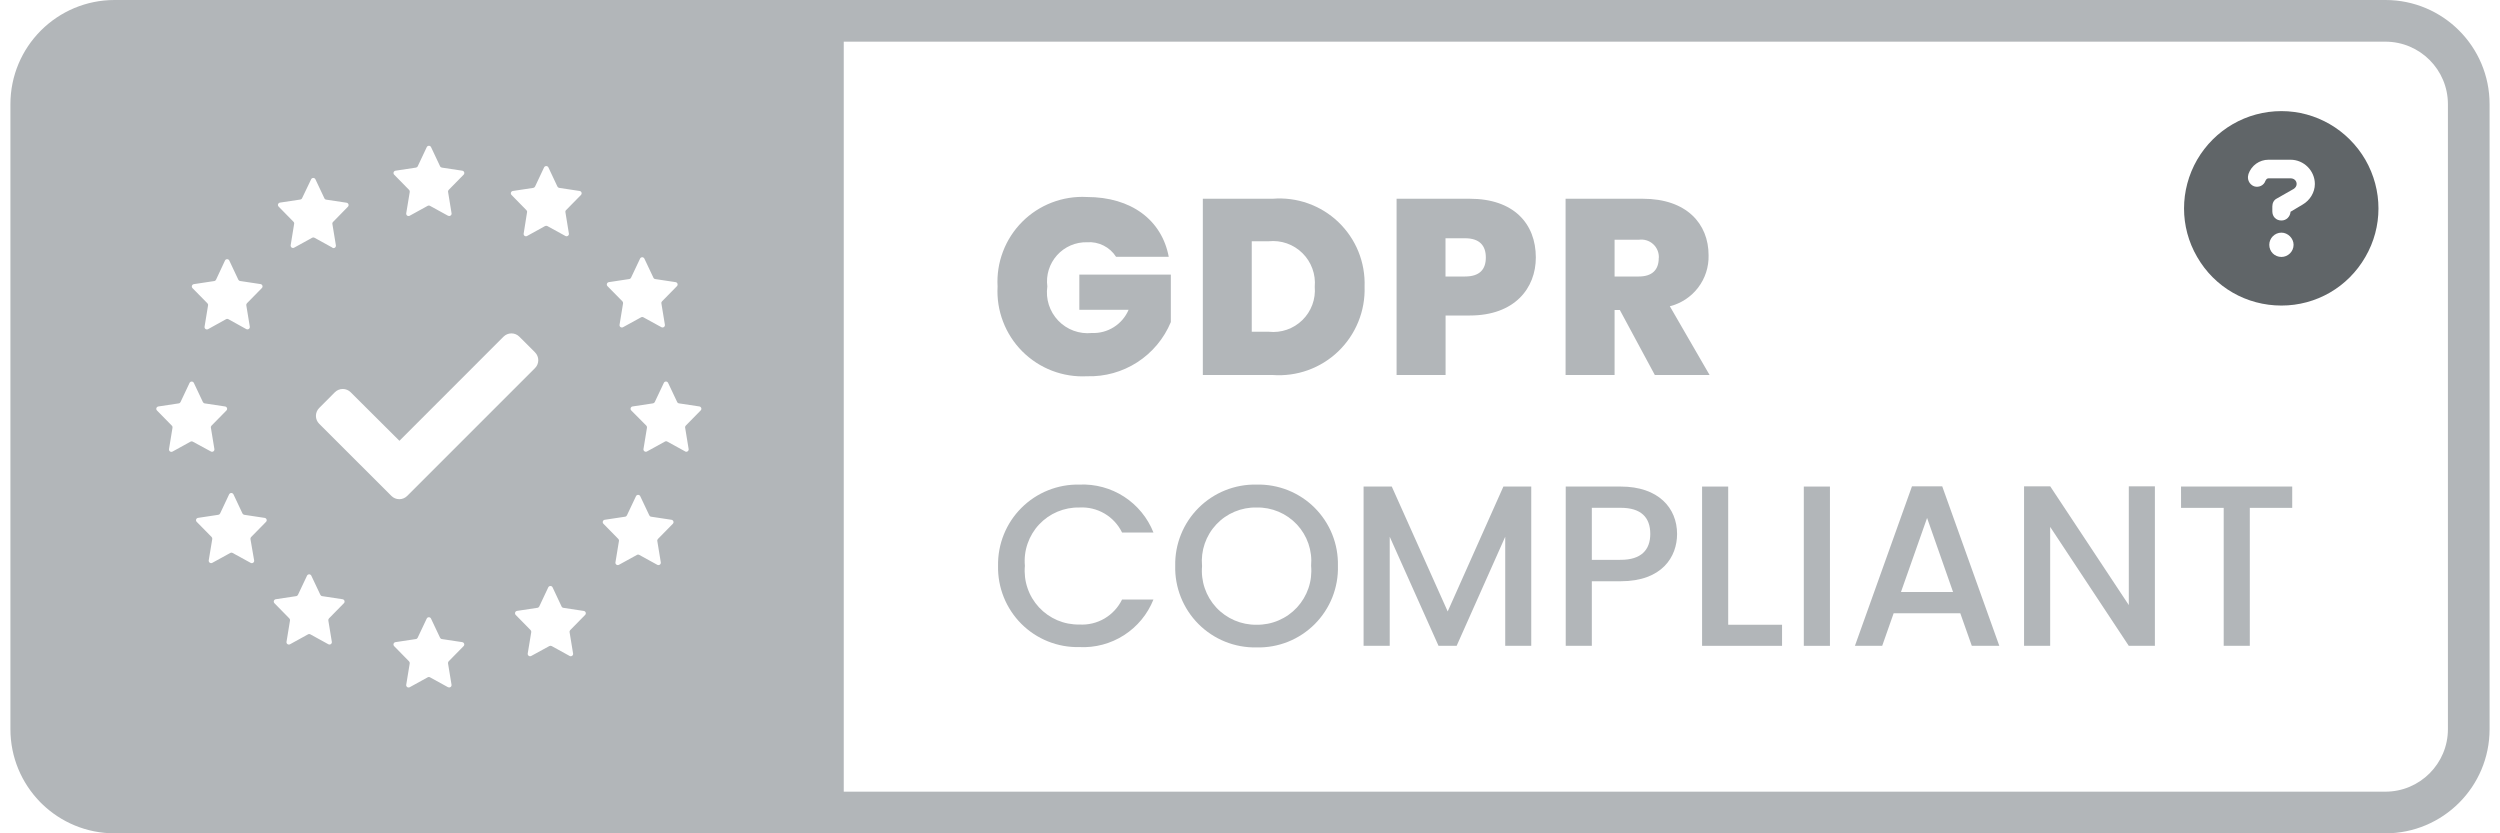
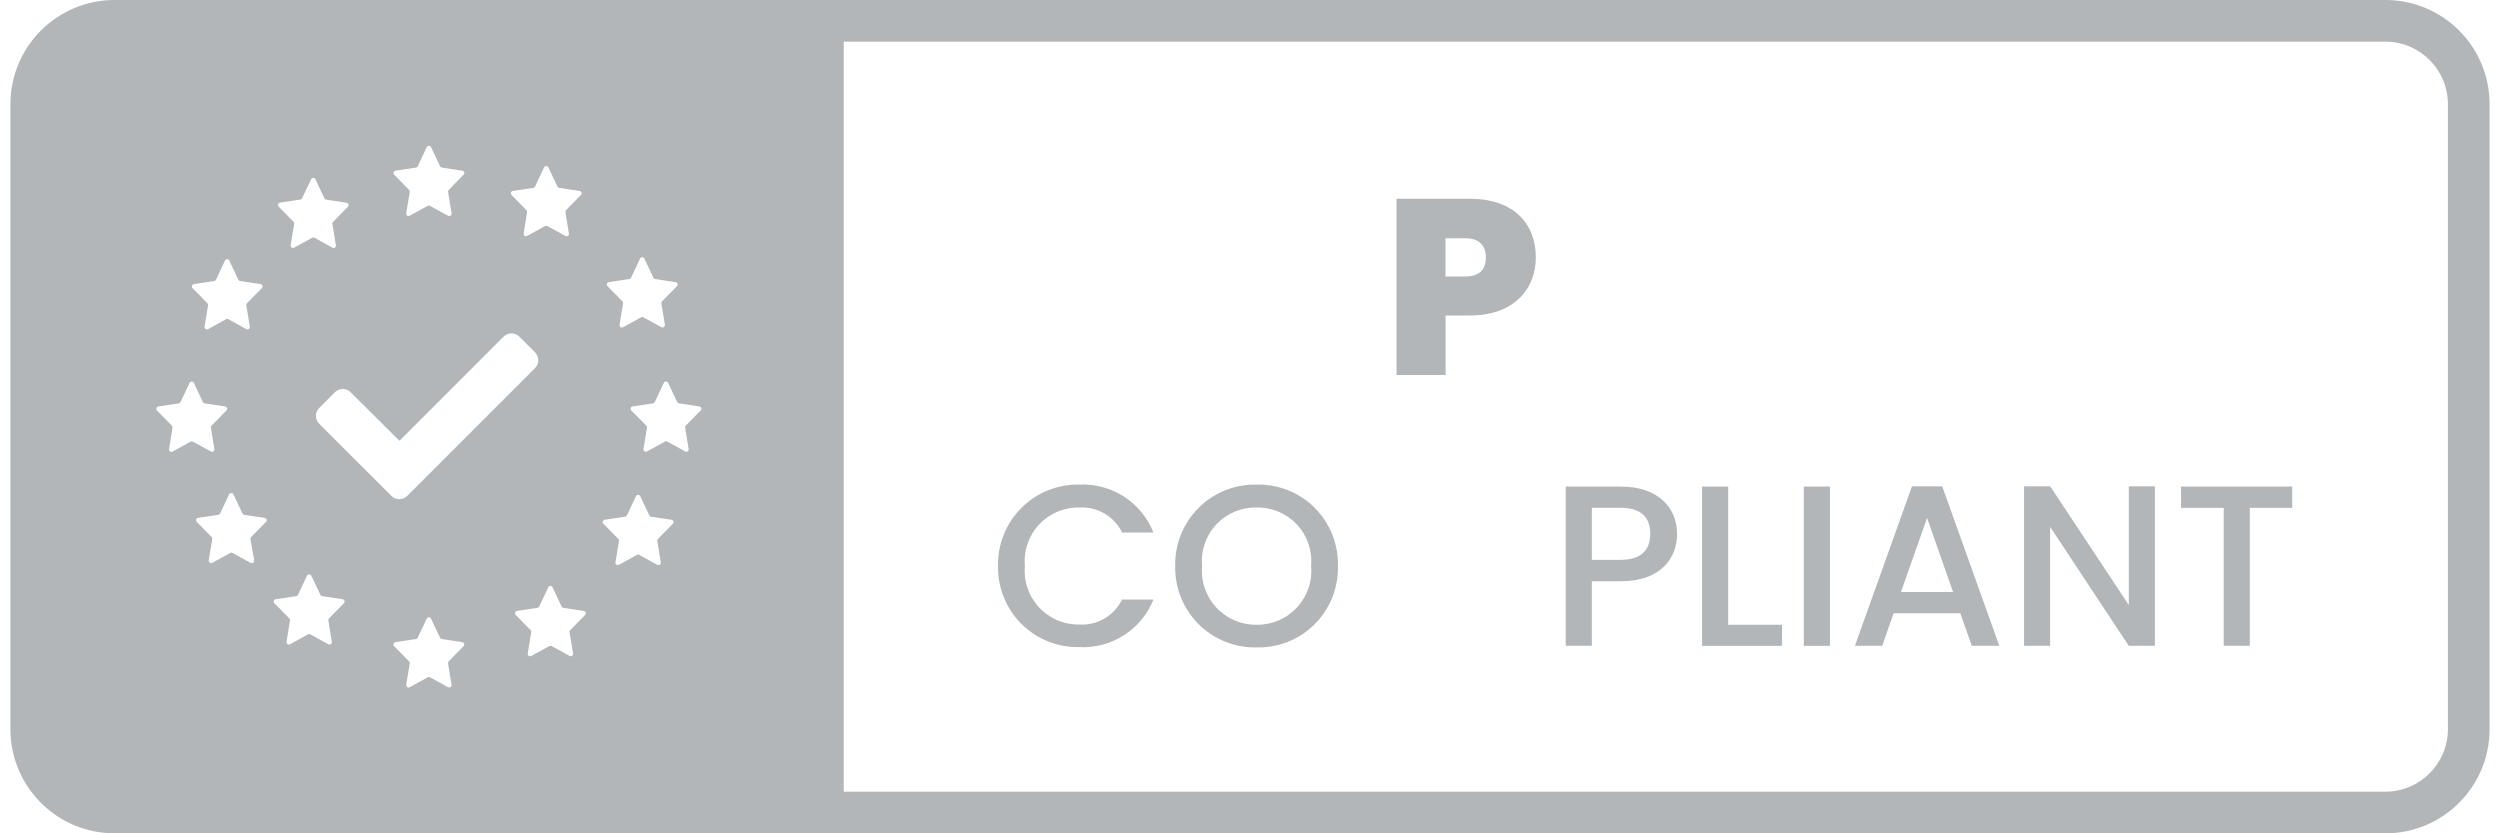
<svg xmlns="http://www.w3.org/2000/svg" width="90" height="30" viewBox="0 0 90 30" role="img" aria-labelledby="cumplimos normativa protección de datos" fill="none">
-   <path d="M39.126 7.092C38.697 7.069 38.268 7.137 37.867 7.291C37.465 7.445 37.101 7.682 36.798 7.986C36.495 8.291 36.259 8.655 36.107 9.057C35.954 9.459 35.888 9.888 35.913 10.317C35.889 10.747 35.956 11.176 36.11 11.578C36.263 11.98 36.499 12.345 36.803 12.65C37.107 12.954 37.472 13.192 37.874 13.346C38.276 13.5 38.705 13.568 39.135 13.545C39.776 13.564 40.407 13.388 40.946 13.039C41.484 12.691 41.904 12.187 42.15 11.595V9.885H38.856V11.154H40.629C40.519 11.411 40.334 11.628 40.097 11.777C39.861 11.926 39.585 12 39.306 11.988C39.084 12.011 38.859 11.982 38.649 11.905C38.44 11.828 38.251 11.704 38.096 11.542C37.942 11.381 37.826 11.186 37.758 10.973C37.69 10.761 37.672 10.535 37.704 10.314C37.677 10.112 37.695 9.907 37.755 9.713C37.815 9.519 37.917 9.34 38.053 9.188C38.188 9.037 38.356 8.917 38.542 8.836C38.729 8.755 38.931 8.716 39.135 8.721C39.34 8.706 39.545 8.747 39.729 8.84C39.913 8.932 40.068 9.072 40.179 9.246H42.075C41.826 7.92 40.725 7.092 39.126 7.092Z" fill="#B2B6B9" />
-   <path fill-rule="evenodd" clip-rule="evenodd" d="M45.813 7.155H43.302V13.5H45.813C46.244 13.532 46.678 13.473 47.085 13.327C47.493 13.18 47.865 12.95 48.177 12.65C48.489 12.35 48.735 11.988 48.898 11.587C49.062 11.187 49.139 10.756 49.125 10.323C49.141 9.89 49.065 9.459 48.903 9.057C48.74 8.656 48.494 8.294 48.181 7.994C47.868 7.695 47.495 7.465 47.087 7.321C46.679 7.176 46.244 7.12 45.813 7.155ZM45.063 11.943V8.685H45.675C45.896 8.663 46.12 8.689 46.33 8.763C46.54 8.838 46.731 8.957 46.889 9.114C47.047 9.27 47.169 9.46 47.245 9.669C47.322 9.878 47.351 10.101 47.331 10.323C47.35 10.544 47.32 10.766 47.243 10.973C47.166 11.181 47.044 11.369 46.885 11.524C46.727 11.679 46.536 11.797 46.327 11.869C46.118 11.942 45.895 11.967 45.675 11.943H45.063Z" fill="#B2B6B9" />
  <path fill-rule="evenodd" clip-rule="evenodd" d="M55.29 9.27C55.29 8.046 54.489 7.155 52.914 7.155H50.277V13.5H52.041V11.358H52.914C54.525 11.358 55.29 10.377 55.29 9.27ZM52.038 9.954V8.577H52.74C53.271 8.577 53.49 8.847 53.49 9.27C53.49 9.693 53.274 9.954 52.74 9.954H52.038Z" fill="#B2B6B9" />
-   <path fill-rule="evenodd" clip-rule="evenodd" d="M56.361 7.155V13.5H58.125V11.16H58.314L59.574 13.5H61.545L60.114 11.025C60.52 10.924 60.88 10.686 61.134 10.352C61.388 10.018 61.52 9.608 61.509 9.189C61.509 8.055 60.717 7.155 59.142 7.155H56.361ZM59.715 9.288C59.715 9.72 59.472 9.954 58.995 9.954H58.125V8.631H58.998C59.09 8.617 59.184 8.625 59.273 8.652C59.363 8.679 59.445 8.726 59.514 8.789C59.583 8.852 59.637 8.929 59.672 9.015C59.707 9.102 59.723 9.195 59.718 9.288H59.715Z" fill="#B2B6B9" />
  <path d="M35.93 20.37C35.922 20.757 35.992 21.141 36.136 21.5C36.28 21.858 36.495 22.184 36.768 22.458C37.041 22.731 37.367 22.946 37.726 23.09C38.085 23.234 38.469 23.304 38.855 23.295C39.423 23.324 39.986 23.174 40.464 22.867C40.943 22.56 41.313 22.111 41.524 21.583H40.394C40.255 21.868 40.036 22.105 39.763 22.266C39.49 22.426 39.175 22.502 38.859 22.483C38.587 22.488 38.317 22.436 38.066 22.33C37.816 22.223 37.59 22.065 37.405 21.866C37.22 21.666 37.078 21.43 36.991 21.172C36.903 20.915 36.871 20.642 36.896 20.37C36.871 20.1 36.904 19.828 36.993 19.571C37.081 19.315 37.222 19.079 37.408 18.881C37.593 18.683 37.818 18.526 38.068 18.421C38.318 18.316 38.588 18.264 38.859 18.27C39.175 18.252 39.49 18.328 39.763 18.488C40.036 18.648 40.255 18.886 40.394 19.17H41.524C41.315 18.641 40.945 18.191 40.468 17.881C39.99 17.572 39.428 17.42 38.859 17.445C38.473 17.437 38.088 17.507 37.73 17.651C37.371 17.795 37.045 18.01 36.771 18.284C36.498 18.557 36.282 18.882 36.138 19.241C35.993 19.6 35.923 19.984 35.93 20.37Z" fill="#B2B6B9" />
  <path fill-rule="evenodd" clip-rule="evenodd" d="M48.165 20.37C48.174 19.983 48.105 19.599 47.961 19.239C47.817 18.88 47.601 18.554 47.328 18.28C47.054 18.007 46.727 17.792 46.368 17.648C46.008 17.505 45.623 17.436 45.236 17.445C44.85 17.437 44.466 17.507 44.107 17.651C43.748 17.795 43.422 18.01 43.148 18.284C42.875 18.557 42.659 18.882 42.515 19.241C42.37 19.6 42.3 19.984 42.308 20.37C42.298 20.758 42.368 21.143 42.512 21.503C42.656 21.863 42.871 22.19 43.145 22.465C43.418 22.739 43.745 22.955 44.104 23.1C44.464 23.245 44.849 23.315 45.236 23.307C45.624 23.317 46.01 23.247 46.37 23.103C46.73 22.959 47.057 22.742 47.331 22.468C47.605 22.193 47.82 21.865 47.964 21.505C48.107 21.144 48.176 20.758 48.165 20.37ZM43.273 20.37C43.249 20.1 43.282 19.828 43.37 19.571C43.458 19.315 43.6 19.079 43.785 18.881C43.97 18.683 44.195 18.526 44.446 18.421C44.696 18.316 44.965 18.264 45.236 18.27C45.508 18.264 45.777 18.316 46.027 18.421C46.277 18.526 46.502 18.683 46.688 18.881C46.873 19.079 47.015 19.315 47.103 19.571C47.191 19.828 47.224 20.1 47.2 20.37C47.225 20.642 47.193 20.916 47.105 21.174C47.017 21.432 46.876 21.669 46.691 21.869C46.506 22.069 46.281 22.227 46.03 22.334C45.779 22.442 45.509 22.495 45.236 22.491C44.964 22.495 44.694 22.441 44.444 22.334C44.193 22.226 43.968 22.068 43.783 21.868C43.598 21.668 43.457 21.431 43.37 21.173C43.282 20.915 43.25 20.642 43.275 20.37H43.273Z" fill="#B2B6B9" />
-   <path d="M49.089 23.25H50.03V19.323L51.787 23.25H52.439L54.188 19.323V23.25H55.125V17.516H54.122L52.117 22.012L50.104 17.516H49.089V23.25Z" fill="#B2B6B9" />
  <path fill-rule="evenodd" clip-rule="evenodd" d="M60.375 19.224C60.375 18.291 59.707 17.516 58.346 17.516H56.366V23.25H57.306V20.925H58.346C59.839 20.925 60.375 20.04 60.375 19.224ZM57.306 20.156V18.281H58.346C59.08 18.281 59.41 18.627 59.41 19.221C59.41 19.799 59.08 20.154 58.346 20.154L57.306 20.156Z" fill="#B2B6B9" />
  <path d="M61.275 17.516V23.25H64.154V22.491H62.215V17.516H61.275Z" fill="#B2B6B9" />
  <path d="M64.937 23.25H65.878V17.516H64.937V23.25Z" fill="#B2B6B9" />
  <path fill-rule="evenodd" clip-rule="evenodd" d="M70.985 23.25H71.975L69.92 17.508H68.831L66.777 23.25H67.759L68.171 22.078H70.571L70.985 23.25ZM70.31 21.311H68.435L69.375 18.646L70.31 21.311Z" fill="#B2B6B9" />
  <path d="M76.637 17.508V21.783L73.808 17.508H72.866V23.25H73.806V18.968L76.636 23.25H77.576V17.508H76.637Z" fill="#B2B6B9" />
  <path d="M78.518 18.283H80.053V23.25H80.993V18.283H82.52V17.516H78.517L78.518 18.283Z" fill="#B2B6B9" />
  <path fill-rule="evenodd" clip-rule="evenodd" d="M4.125 30C3.112 30 2.193 29.598 1.518 28.946C1.503 28.931 1.488 28.916 1.473 28.902C1.459 28.887 1.444 28.872 1.429 28.857C0.777 28.182 0.375 27.263 0.375 26.25V3.75C0.375 2.721 0.79 1.788 1.461 1.11C1.465 1.106 1.469 1.102 1.473 1.098C1.477 1.094 1.481 1.09 1.485 1.086C2.163 0.415 3.096 0 4.125 0H85.875C87.946 0 89.625 1.679 89.625 3.75V26.25C89.625 28.321 87.946 30 85.875 30H4.125ZM30.375 1.5V28.5H85.875C87.116 28.5 88.125 27.491 88.125 26.25V3.75C88.125 2.509 87.116 1.5 85.875 1.5H30.375ZM16.129 24.74L15.48 24.383C15.468 24.376 15.453 24.372 15.439 24.372C15.425 24.372 15.41 24.376 15.398 24.383L14.749 24.74C14.735 24.747 14.719 24.751 14.703 24.75C14.687 24.749 14.672 24.744 14.659 24.734C14.646 24.725 14.636 24.713 14.63 24.698C14.623 24.684 14.621 24.668 14.624 24.652L14.75 23.884C14.752 23.87 14.751 23.857 14.747 23.844C14.743 23.831 14.736 23.819 14.726 23.809L14.189 23.261C14.178 23.25 14.17 23.235 14.167 23.22C14.163 23.205 14.164 23.189 14.169 23.174C14.174 23.16 14.183 23.146 14.195 23.136C14.207 23.126 14.221 23.12 14.237 23.117L14.972 23.006C14.986 23.004 14.999 22.999 15.01 22.99C15.021 22.982 15.03 22.971 15.036 22.958L15.362 22.269C15.369 22.255 15.38 22.242 15.393 22.233C15.407 22.225 15.423 22.22 15.439 22.22C15.455 22.22 15.471 22.225 15.485 22.233C15.498 22.242 15.509 22.255 15.516 22.269L15.842 22.958C15.848 22.971 15.857 22.982 15.868 22.99C15.879 22.999 15.892 23.004 15.906 23.006L16.641 23.117C16.657 23.12 16.671 23.126 16.683 23.136C16.695 23.146 16.704 23.16 16.709 23.174C16.714 23.189 16.715 23.205 16.711 23.22C16.708 23.235 16.7 23.25 16.689 23.261L16.152 23.807C16.143 23.817 16.136 23.829 16.132 23.842C16.128 23.855 16.127 23.869 16.129 23.882L16.255 24.65C16.257 24.666 16.255 24.682 16.249 24.697C16.243 24.711 16.233 24.724 16.22 24.733C16.207 24.742 16.191 24.747 16.175 24.748C16.16 24.749 16.144 24.746 16.13 24.738L16.129 24.74ZM20.508 23.615L19.86 23.258C19.847 23.252 19.833 23.248 19.818 23.248C19.804 23.248 19.79 23.252 19.777 23.258L19.125 23.614C19.11 23.622 19.095 23.625 19.078 23.625C19.062 23.624 19.047 23.619 19.034 23.609C19.021 23.6 19.01 23.588 19.004 23.573C18.998 23.558 18.996 23.542 18.998 23.526L19.125 22.758C19.127 22.745 19.126 22.731 19.122 22.718C19.118 22.705 19.111 22.693 19.101 22.683L18.564 22.136C18.553 22.125 18.546 22.11 18.542 22.095C18.539 22.08 18.54 22.064 18.544 22.049C18.55 22.034 18.559 22.021 18.571 22.011C18.583 22.001 18.598 21.995 18.613 21.992L19.348 21.881C19.362 21.879 19.375 21.873 19.386 21.865C19.398 21.856 19.407 21.845 19.413 21.833L19.738 21.143C19.745 21.129 19.756 21.117 19.77 21.108C19.784 21.1 19.799 21.096 19.815 21.096C19.831 21.096 19.847 21.1 19.861 21.108C19.874 21.117 19.885 21.129 19.892 21.143L20.217 21.834C20.223 21.847 20.232 21.858 20.244 21.866C20.255 21.875 20.268 21.88 20.282 21.882L21.017 21.994C21.032 21.996 21.047 22.003 21.059 22.013C21.071 22.023 21.08 22.036 21.085 22.051C21.09 22.066 21.091 22.082 21.087 22.097C21.084 22.112 21.076 22.126 21.065 22.137L20.529 22.683C20.519 22.693 20.512 22.705 20.508 22.718C20.503 22.731 20.503 22.745 20.505 22.758L20.631 23.526C20.634 23.542 20.632 23.558 20.626 23.573C20.619 23.588 20.609 23.6 20.596 23.609C20.583 23.619 20.567 23.624 20.551 23.625C20.535 23.625 20.519 23.622 20.505 23.614L20.508 23.615ZM10.35 23.189C10.336 23.18 10.326 23.168 10.32 23.153C10.314 23.139 10.312 23.123 10.314 23.107L10.44 22.339C10.443 22.326 10.442 22.312 10.438 22.299C10.434 22.286 10.427 22.274 10.417 22.264L9.88 21.716C9.869 21.704 9.861 21.691 9.858 21.675C9.854 21.66 9.855 21.644 9.86 21.629C9.865 21.614 9.874 21.601 9.886 21.591C9.898 21.581 9.913 21.575 9.928 21.572L10.663 21.461C10.677 21.459 10.69 21.454 10.701 21.445C10.712 21.437 10.721 21.426 10.727 21.413L11.053 20.724C11.06 20.709 11.071 20.697 11.085 20.689C11.098 20.68 11.114 20.675 11.13 20.675C11.146 20.675 11.162 20.68 11.176 20.689C11.19 20.697 11.201 20.709 11.207 20.724L11.533 21.413C11.539 21.426 11.548 21.437 11.559 21.445C11.57 21.454 11.584 21.459 11.598 21.461L12.332 21.572C12.348 21.575 12.363 21.581 12.374 21.591C12.386 21.601 12.396 21.614 12.4 21.629C12.405 21.644 12.406 21.66 12.403 21.675C12.399 21.691 12.392 21.704 12.38 21.716L11.844 22.262C11.834 22.272 11.827 22.284 11.823 22.297C11.819 22.31 11.818 22.324 11.82 22.337L11.946 23.105C11.949 23.121 11.947 23.137 11.94 23.152C11.934 23.166 11.924 23.179 11.911 23.188C11.898 23.197 11.883 23.202 11.867 23.203C11.851 23.204 11.835 23.201 11.821 23.193L11.172 22.836C11.16 22.829 11.145 22.826 11.131 22.826C11.117 22.826 11.102 22.829 11.09 22.836L10.44 23.194C10.426 23.201 10.41 23.205 10.395 23.204C10.379 23.203 10.363 23.198 10.35 23.189L10.35 23.189ZM23.662 20.333L23.013 19.976C23.001 19.969 22.986 19.965 22.972 19.965C22.958 19.965 22.943 19.969 22.931 19.976L22.282 20.333C22.268 20.34 22.252 20.344 22.236 20.343C22.22 20.343 22.204 20.337 22.191 20.328C22.178 20.319 22.168 20.306 22.162 20.292C22.155 20.277 22.153 20.261 22.156 20.245L22.282 19.477C22.285 19.463 22.284 19.45 22.28 19.436C22.276 19.424 22.268 19.412 22.259 19.402L21.722 18.854C21.711 18.843 21.703 18.829 21.7 18.814C21.697 18.799 21.698 18.783 21.703 18.769C21.707 18.754 21.716 18.741 21.728 18.731C21.74 18.721 21.754 18.714 21.77 18.712L22.505 18.601C22.519 18.599 22.532 18.593 22.543 18.585C22.554 18.576 22.563 18.566 22.569 18.553L22.895 17.864C22.902 17.849 22.913 17.837 22.926 17.828C22.94 17.819 22.956 17.815 22.972 17.815C22.988 17.815 23.004 17.819 23.018 17.828C23.031 17.837 23.042 17.849 23.049 17.864L23.375 18.553C23.381 18.566 23.39 18.577 23.401 18.585C23.412 18.593 23.425 18.599 23.439 18.601L24.174 18.712C24.19 18.714 24.204 18.721 24.216 18.731C24.228 18.741 24.237 18.754 24.242 18.769C24.247 18.784 24.248 18.8 24.245 18.815C24.241 18.83 24.234 18.844 24.223 18.855L23.686 19.402C23.676 19.412 23.669 19.424 23.665 19.437C23.661 19.45 23.66 19.463 23.663 19.477L23.789 20.245C23.791 20.261 23.789 20.277 23.783 20.292C23.777 20.306 23.767 20.319 23.753 20.328C23.74 20.337 23.725 20.343 23.709 20.343C23.693 20.344 23.676 20.34 23.662 20.333ZM9.022 20.262L8.373 19.906C8.361 19.899 8.346 19.895 8.332 19.895C8.318 19.895 8.303 19.899 8.291 19.906L7.642 20.262C7.628 20.27 7.612 20.273 7.596 20.273C7.58 20.272 7.564 20.266 7.551 20.257C7.538 20.248 7.528 20.236 7.521 20.221C7.515 20.207 7.512 20.191 7.514 20.175L7.641 19.407C7.643 19.394 7.642 19.38 7.639 19.367C7.635 19.354 7.628 19.342 7.618 19.332L7.081 18.786C7.07 18.775 7.063 18.762 7.059 18.747C7.055 18.732 7.056 18.717 7.06 18.702C7.065 18.687 7.073 18.674 7.084 18.664C7.096 18.654 7.11 18.647 7.125 18.644L7.859 18.533C7.873 18.531 7.886 18.525 7.898 18.517C7.909 18.508 7.918 18.497 7.924 18.485L8.249 17.795C8.257 17.781 8.268 17.769 8.281 17.761C8.295 17.752 8.311 17.747 8.327 17.747C8.343 17.747 8.359 17.752 8.372 17.761C8.386 17.769 8.397 17.781 8.404 17.795L8.729 18.485C8.736 18.497 8.745 18.508 8.756 18.517C8.767 18.525 8.78 18.53 8.794 18.533L9.529 18.644C9.544 18.646 9.559 18.652 9.571 18.663C9.583 18.673 9.592 18.686 9.597 18.701C9.602 18.715 9.603 18.731 9.599 18.747C9.596 18.762 9.588 18.776 9.577 18.787L9.04 19.334C9.03 19.344 9.023 19.356 9.019 19.369C9.015 19.382 9.014 19.396 9.017 19.409L9.149 20.175C9.152 20.191 9.15 20.207 9.144 20.222C9.138 20.237 9.127 20.249 9.114 20.258C9.101 20.267 9.086 20.273 9.07 20.274C9.053 20.274 9.038 20.271 9.024 20.263L9.022 20.262ZM24.67 16.253L24.021 15.896C24.009 15.889 23.994 15.885 23.98 15.885C23.966 15.885 23.951 15.889 23.939 15.896L23.29 16.253C23.276 16.26 23.26 16.264 23.244 16.263C23.228 16.262 23.213 16.257 23.2 16.247C23.187 16.238 23.177 16.226 23.171 16.211C23.164 16.197 23.162 16.181 23.165 16.165L23.291 15.397C23.293 15.383 23.292 15.37 23.288 15.357C23.284 15.344 23.277 15.332 23.267 15.322L22.724 14.775C22.713 14.764 22.706 14.75 22.702 14.735C22.699 14.72 22.7 14.704 22.705 14.689C22.709 14.674 22.718 14.661 22.73 14.651C22.742 14.641 22.757 14.634 22.773 14.632L23.508 14.521C23.521 14.519 23.534 14.513 23.546 14.505C23.557 14.496 23.566 14.486 23.572 14.473L23.898 13.784C23.904 13.769 23.915 13.757 23.929 13.748C23.943 13.739 23.959 13.735 23.975 13.735C23.991 13.735 24.007 13.739 24.02 13.748C24.034 13.757 24.045 13.769 24.052 13.784L24.378 14.473C24.384 14.486 24.393 14.496 24.404 14.505C24.415 14.513 24.428 14.519 24.442 14.521L25.177 14.632C25.192 14.634 25.207 14.641 25.219 14.651C25.231 14.661 25.24 14.674 25.245 14.689C25.25 14.704 25.251 14.72 25.247 14.735C25.244 14.75 25.236 14.764 25.225 14.775L24.688 15.322C24.678 15.332 24.671 15.344 24.667 15.357C24.663 15.37 24.662 15.383 24.665 15.397L24.791 16.165C24.793 16.181 24.791 16.197 24.785 16.211C24.779 16.226 24.768 16.238 24.756 16.247C24.742 16.257 24.727 16.262 24.711 16.263C24.695 16.264 24.68 16.26 24.666 16.253H24.67ZM7.592 16.253L6.941 15.9C6.928 15.893 6.914 15.89 6.899 15.89C6.885 15.89 6.871 15.893 6.858 15.9L6.21 16.257C6.195 16.265 6.18 16.268 6.164 16.267C6.148 16.266 6.133 16.261 6.12 16.252C6.106 16.243 6.096 16.23 6.09 16.216C6.084 16.201 6.082 16.185 6.084 16.169L6.21 15.398C6.212 15.384 6.211 15.37 6.207 15.357C6.203 15.344 6.196 15.332 6.186 15.323L5.649 14.775C5.639 14.764 5.631 14.75 5.628 14.735C5.625 14.719 5.626 14.704 5.631 14.689C5.637 14.674 5.646 14.662 5.658 14.652C5.67 14.642 5.684 14.636 5.699 14.633L6.434 14.522C6.448 14.52 6.461 14.515 6.473 14.506C6.484 14.498 6.493 14.487 6.499 14.474L6.824 13.785C6.831 13.771 6.842 13.758 6.856 13.749C6.87 13.741 6.886 13.736 6.902 13.736C6.918 13.736 6.934 13.741 6.947 13.749C6.961 13.758 6.972 13.771 6.979 13.785L7.304 14.474C7.311 14.487 7.32 14.498 7.331 14.506C7.342 14.515 7.355 14.52 7.369 14.522L8.104 14.633C8.119 14.636 8.134 14.642 8.146 14.652C8.158 14.662 8.167 14.675 8.172 14.69C8.177 14.705 8.178 14.721 8.174 14.736C8.171 14.752 8.163 14.765 8.152 14.777L7.615 15.323C7.605 15.333 7.598 15.345 7.594 15.358C7.59 15.371 7.589 15.385 7.592 15.398L7.718 16.166C7.72 16.182 7.718 16.198 7.712 16.213C7.706 16.227 7.696 16.24 7.683 16.249C7.669 16.258 7.654 16.263 7.638 16.264C7.622 16.265 7.606 16.262 7.593 16.254L7.592 16.253ZM8.87 11.85L8.221 11.49C8.208 11.483 8.194 11.48 8.18 11.48C8.165 11.48 8.151 11.483 8.139 11.49L7.49 11.85C7.476 11.858 7.46 11.861 7.444 11.86C7.428 11.859 7.413 11.854 7.4 11.845C7.387 11.836 7.377 11.823 7.37 11.809C7.364 11.794 7.362 11.778 7.364 11.762L7.49 10.994C7.493 10.981 7.492 10.967 7.488 10.954C7.484 10.941 7.477 10.929 7.467 10.919L6.929 10.372C6.919 10.361 6.911 10.347 6.908 10.332C6.904 10.317 6.905 10.301 6.91 10.286C6.915 10.271 6.924 10.258 6.936 10.248C6.948 10.238 6.962 10.232 6.978 10.229L7.713 10.118C7.726 10.116 7.739 10.111 7.751 10.102C7.762 10.094 7.771 10.083 7.777 10.07L8.1 9.379C8.106 9.364 8.117 9.352 8.131 9.343C8.145 9.335 8.161 9.33 8.177 9.33C8.193 9.33 8.209 9.335 8.222 9.343C8.236 9.352 8.247 9.364 8.254 9.379L8.579 10.068C8.586 10.081 8.595 10.092 8.606 10.1C8.617 10.108 8.63 10.114 8.644 10.116L9.379 10.227C9.395 10.229 9.409 10.236 9.421 10.246C9.433 10.256 9.442 10.269 9.447 10.284C9.452 10.299 9.453 10.315 9.449 10.33C9.446 10.345 9.438 10.359 9.427 10.37L8.89 10.917C8.88 10.927 8.873 10.939 8.869 10.952C8.865 10.965 8.864 10.979 8.867 10.992L8.993 11.76C8.995 11.776 8.993 11.792 8.987 11.806C8.981 11.821 8.97 11.834 8.957 11.843C8.944 11.852 8.929 11.857 8.913 11.858C8.897 11.859 8.882 11.855 8.867 11.848L8.87 11.85ZM22.338 11.775C22.325 11.766 22.315 11.753 22.309 11.738C22.303 11.723 22.301 11.707 22.304 11.691L22.43 10.923C22.432 10.91 22.431 10.896 22.427 10.883C22.423 10.87 22.416 10.858 22.407 10.848L21.869 10.301C21.858 10.29 21.851 10.275 21.847 10.26C21.844 10.245 21.845 10.229 21.85 10.214C21.855 10.2 21.863 10.186 21.875 10.176C21.887 10.166 21.902 10.16 21.918 10.157L22.652 10.046C22.666 10.044 22.679 10.039 22.691 10.03C22.702 10.022 22.711 10.011 22.717 9.998L23.043 9.309C23.049 9.295 23.06 9.282 23.074 9.274C23.088 9.265 23.104 9.26 23.12 9.26C23.136 9.26 23.152 9.265 23.165 9.274C23.179 9.282 23.19 9.295 23.197 9.309L23.523 9.998C23.529 10.011 23.538 10.022 23.549 10.03C23.56 10.039 23.573 10.044 23.587 10.046L24.322 10.157C24.337 10.16 24.352 10.166 24.364 10.176C24.376 10.186 24.385 10.2 24.39 10.214C24.395 10.229 24.396 10.245 24.392 10.26C24.389 10.276 24.381 10.29 24.37 10.301L23.833 10.848C23.823 10.858 23.816 10.87 23.812 10.883C23.808 10.896 23.807 10.91 23.81 10.923L23.936 11.691C23.938 11.707 23.936 11.723 23.93 11.738C23.924 11.752 23.913 11.765 23.901 11.774C23.887 11.783 23.872 11.788 23.856 11.789C23.84 11.79 23.825 11.786 23.811 11.779L23.162 11.423C23.149 11.416 23.135 11.412 23.12 11.412C23.106 11.412 23.092 11.416 23.079 11.423L22.43 11.779C22.416 11.787 22.4 11.791 22.384 11.79C22.368 11.789 22.352 11.784 22.339 11.774L22.338 11.775ZM11.97 8.916L11.321 8.559C11.308 8.552 11.294 8.549 11.28 8.549C11.265 8.549 11.251 8.552 11.238 8.559L10.589 8.916C10.576 8.924 10.56 8.928 10.544 8.927C10.528 8.926 10.513 8.921 10.499 8.912C10.486 8.903 10.476 8.89 10.47 8.875C10.464 8.86 10.462 8.844 10.464 8.828L10.589 8.059C10.592 8.045 10.591 8.032 10.587 8.019C10.583 8.005 10.576 7.994 10.566 7.984L10.03 7.437C10.019 7.426 10.011 7.412 10.008 7.397C10.004 7.381 10.005 7.365 10.01 7.351C10.015 7.336 10.024 7.323 10.037 7.313C10.049 7.303 10.063 7.296 10.079 7.294L10.814 7.183C10.827 7.18 10.839 7.175 10.85 7.167C10.86 7.159 10.869 7.149 10.874 7.137L11.203 6.45C11.21 6.437 11.221 6.425 11.234 6.418C11.248 6.41 11.263 6.406 11.278 6.406C11.293 6.406 11.308 6.41 11.322 6.418C11.335 6.425 11.346 6.437 11.353 6.45L11.678 7.139C11.684 7.152 11.693 7.163 11.704 7.171C11.715 7.18 11.728 7.185 11.742 7.187L12.477 7.298C12.493 7.301 12.507 7.307 12.519 7.317C12.531 7.327 12.54 7.34 12.545 7.355C12.55 7.37 12.551 7.386 12.547 7.401C12.544 7.417 12.536 7.431 12.525 7.442L11.989 7.99C11.979 8 11.972 8.011 11.968 8.025C11.964 8.038 11.963 8.051 11.966 8.065L12.092 8.833C12.094 8.849 12.092 8.865 12.086 8.88C12.08 8.894 12.07 8.907 12.056 8.916C12.043 8.925 12.028 8.931 12.012 8.931C11.996 8.932 11.98 8.929 11.966 8.921L11.97 8.916ZM18.887 8.492C18.874 8.483 18.863 8.47 18.857 8.455C18.851 8.441 18.849 8.425 18.852 8.409L18.974 7.641C18.977 7.628 18.976 7.614 18.972 7.601C18.968 7.588 18.961 7.576 18.951 7.566L18.414 7.018C18.403 7.007 18.396 6.993 18.392 6.978C18.389 6.962 18.389 6.946 18.394 6.932C18.399 6.917 18.408 6.904 18.42 6.894C18.432 6.883 18.447 6.877 18.462 6.875L19.197 6.764C19.211 6.761 19.224 6.756 19.235 6.748C19.247 6.739 19.256 6.728 19.262 6.716L19.587 6.026C19.594 6.012 19.605 5.999 19.619 5.991C19.633 5.982 19.648 5.978 19.665 5.978C19.681 5.978 19.697 5.982 19.71 5.991C19.724 5.999 19.735 6.012 19.742 6.026L20.067 6.716C20.073 6.728 20.082 6.739 20.094 6.748C20.105 6.756 20.118 6.761 20.132 6.764L20.867 6.875C20.882 6.877 20.897 6.883 20.909 6.894C20.921 6.904 20.93 6.917 20.935 6.932C20.94 6.946 20.94 6.962 20.937 6.978C20.933 6.993 20.926 7.007 20.915 7.018L20.378 7.565C20.368 7.574 20.361 7.586 20.357 7.599C20.353 7.612 20.352 7.626 20.355 7.64L20.48 8.408C20.483 8.423 20.481 8.439 20.475 8.454C20.468 8.469 20.458 8.481 20.445 8.49C20.432 8.499 20.417 8.505 20.401 8.506C20.385 8.507 20.369 8.503 20.355 8.495L19.705 8.138C19.692 8.132 19.678 8.128 19.664 8.128C19.649 8.128 19.635 8.132 19.622 8.138L18.974 8.496C18.96 8.504 18.945 8.507 18.929 8.506C18.913 8.505 18.898 8.5 18.884 8.491L18.887 8.492ZM16.129 7.767L15.479 7.41C15.467 7.403 15.453 7.4 15.438 7.4C15.424 7.4 15.41 7.403 15.397 7.41L14.748 7.767C14.734 7.775 14.718 7.778 14.703 7.777C14.687 7.776 14.671 7.771 14.658 7.762C14.646 7.753 14.636 7.74 14.63 7.725C14.624 7.711 14.622 7.695 14.624 7.679L14.751 6.911C14.753 6.898 14.752 6.884 14.748 6.871C14.744 6.858 14.737 6.846 14.727 6.836L14.19 6.288C14.179 6.277 14.172 6.263 14.168 6.248C14.165 6.233 14.165 6.217 14.17 6.202C14.175 6.187 14.184 6.174 14.196 6.164C14.208 6.154 14.223 6.147 14.238 6.145L14.973 6.034C14.987 6.032 15 6.026 15.011 6.018C15.023 6.009 15.032 5.999 15.038 5.986L15.363 5.297C15.37 5.282 15.381 5.27 15.395 5.261C15.409 5.252 15.424 5.248 15.441 5.248C15.457 5.248 15.473 5.252 15.486 5.261C15.5 5.27 15.511 5.282 15.518 5.297L15.843 5.986C15.849 5.999 15.858 6.009 15.87 6.018C15.881 6.026 15.894 6.032 15.908 6.034L16.643 6.145C16.658 6.147 16.673 6.154 16.685 6.164C16.697 6.174 16.706 6.187 16.711 6.202C16.716 6.217 16.716 6.233 16.713 6.248C16.709 6.263 16.702 6.277 16.691 6.288L16.154 6.835C16.144 6.845 16.137 6.857 16.133 6.87C16.129 6.883 16.128 6.896 16.131 6.91L16.256 7.678C16.259 7.694 16.257 7.71 16.251 7.724C16.244 7.739 16.234 7.751 16.221 7.76C16.208 7.77 16.193 7.775 16.177 7.776C16.161 7.777 16.145 7.773 16.131 7.766L16.129 7.767ZM14.375 17.971C14.269 17.971 14.167 17.929 14.092 17.854L11.49 15.255C11.415 15.18 11.373 15.078 11.373 14.972C11.373 14.866 11.415 14.764 11.49 14.689L12.056 14.12C12.132 14.045 12.233 14.003 12.34 14.003C12.446 14.003 12.548 14.045 12.623 14.12L14.379 15.869L18.128 12.119C18.204 12.044 18.305 12.002 18.412 12.002C18.518 12.002 18.62 12.044 18.695 12.119L19.261 12.685C19.336 12.76 19.378 12.862 19.378 12.968C19.378 13.074 19.336 13.176 19.261 13.251L14.658 17.854C14.583 17.929 14.481 17.971 14.375 17.971Z" fill="#B2B6B9" />
-   <path d="M82.132 11C80.874 11 79.726 10.344 79.097 9.25C78.468 8.17 78.468 6.844 79.097 5.75C79.726 4.67 80.874 4 82.132 4C83.376 4 84.524 4.67 85.153 5.75C85.782 6.844 85.782 8.17 85.153 9.25C84.524 10.344 83.376 11 82.132 11ZM80.942 6.27V6.283C80.888 6.447 80.97 6.639 81.147 6.707C81.311 6.762 81.503 6.68 81.558 6.502L81.571 6.488C81.585 6.447 81.626 6.42 81.667 6.42H82.46C82.583 6.42 82.679 6.502 82.679 6.625C82.679 6.693 82.638 6.762 82.569 6.803L81.968 7.145C81.858 7.199 81.804 7.309 81.804 7.432V7.609C81.804 7.801 81.94 7.938 82.132 7.938C82.31 7.938 82.446 7.801 82.46 7.623L82.897 7.363C83.157 7.213 83.335 6.926 83.335 6.625C83.335 6.146 82.939 5.75 82.46 5.75H81.667C81.339 5.75 81.052 5.955 80.942 6.27ZM81.694 8.812C81.694 9.059 81.886 9.25 82.132 9.25C82.364 9.25 82.569 9.059 82.569 8.812C82.569 8.58 82.364 8.375 82.132 8.375C81.886 8.375 81.694 8.58 81.694 8.812Z" fill="#606568" />
</svg>